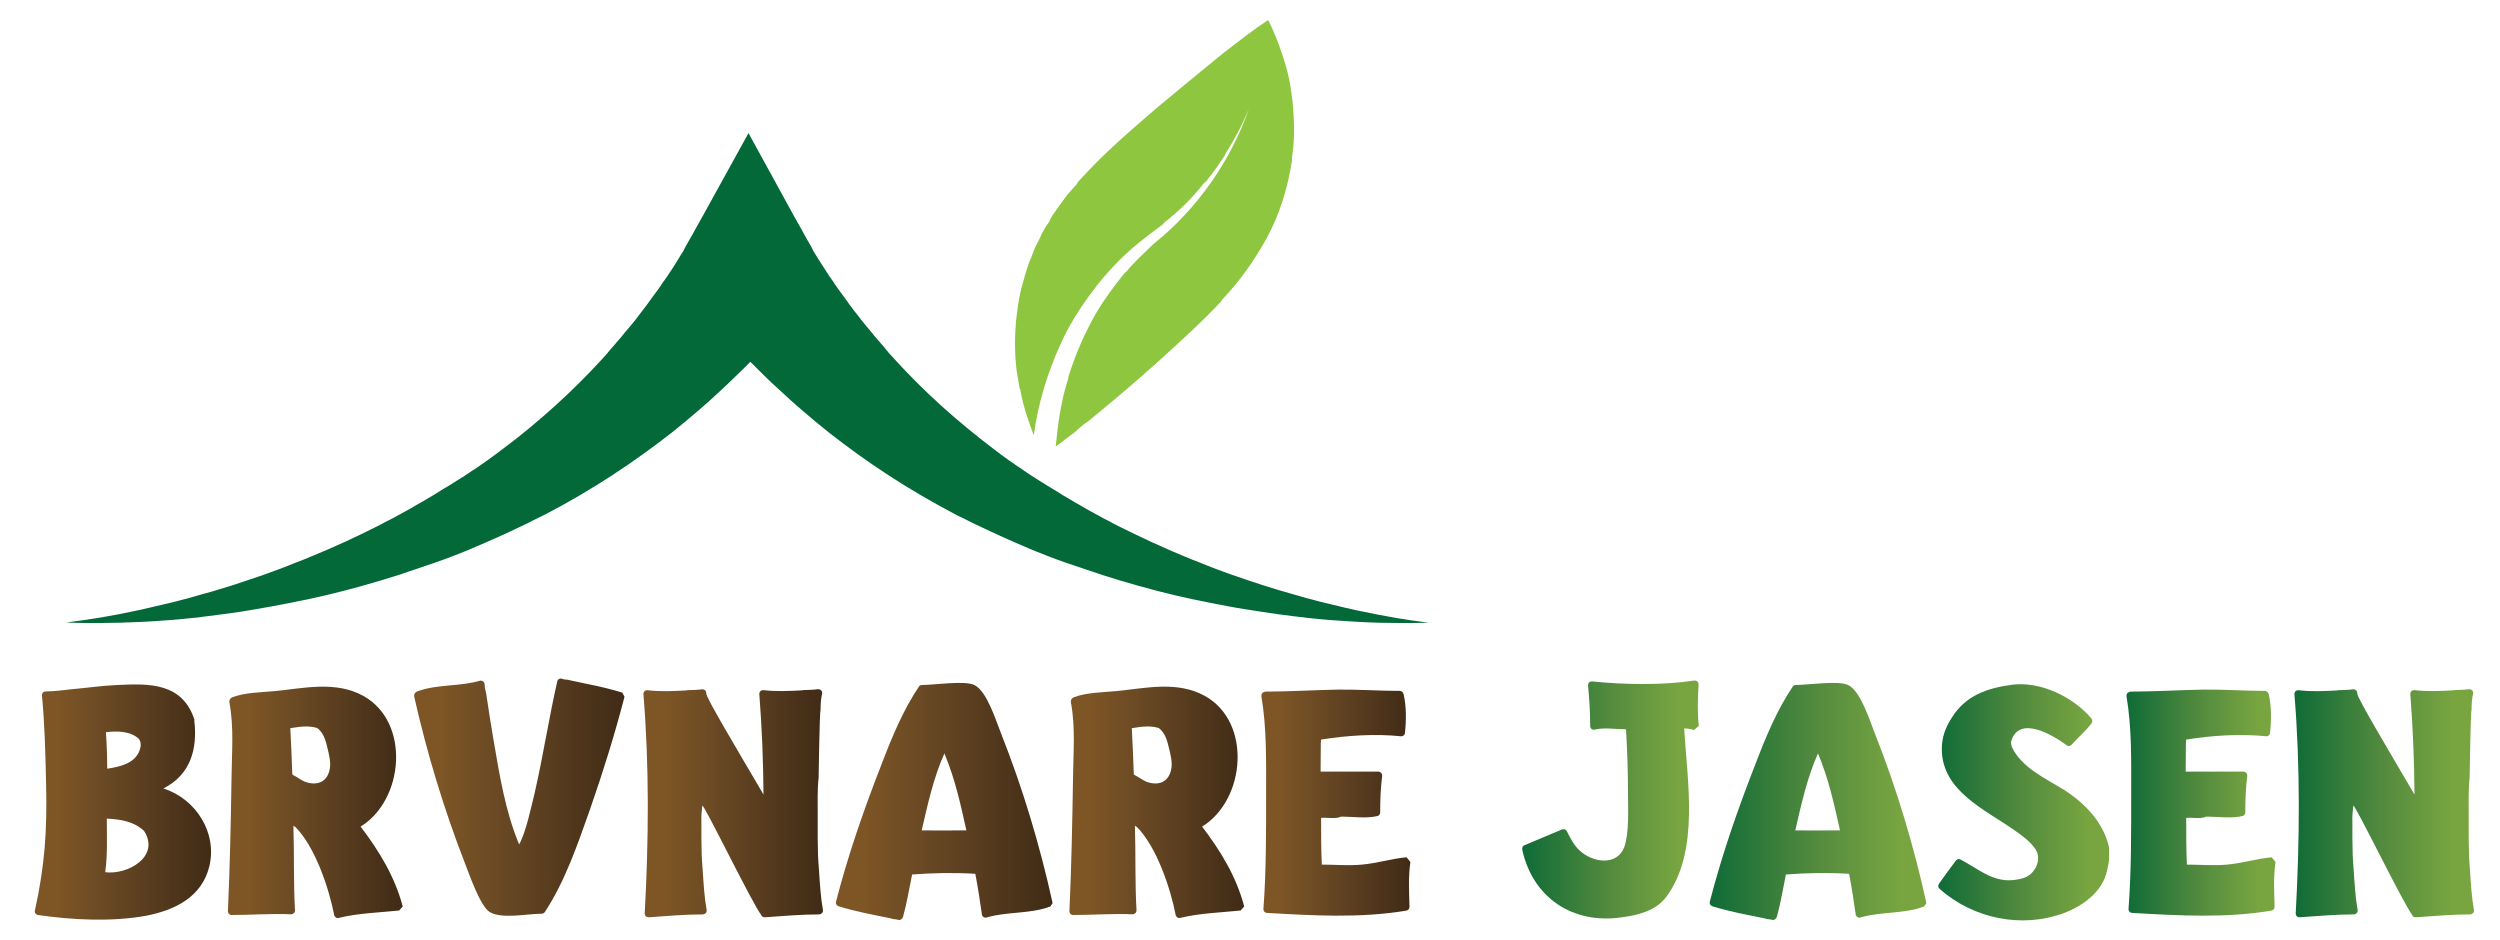
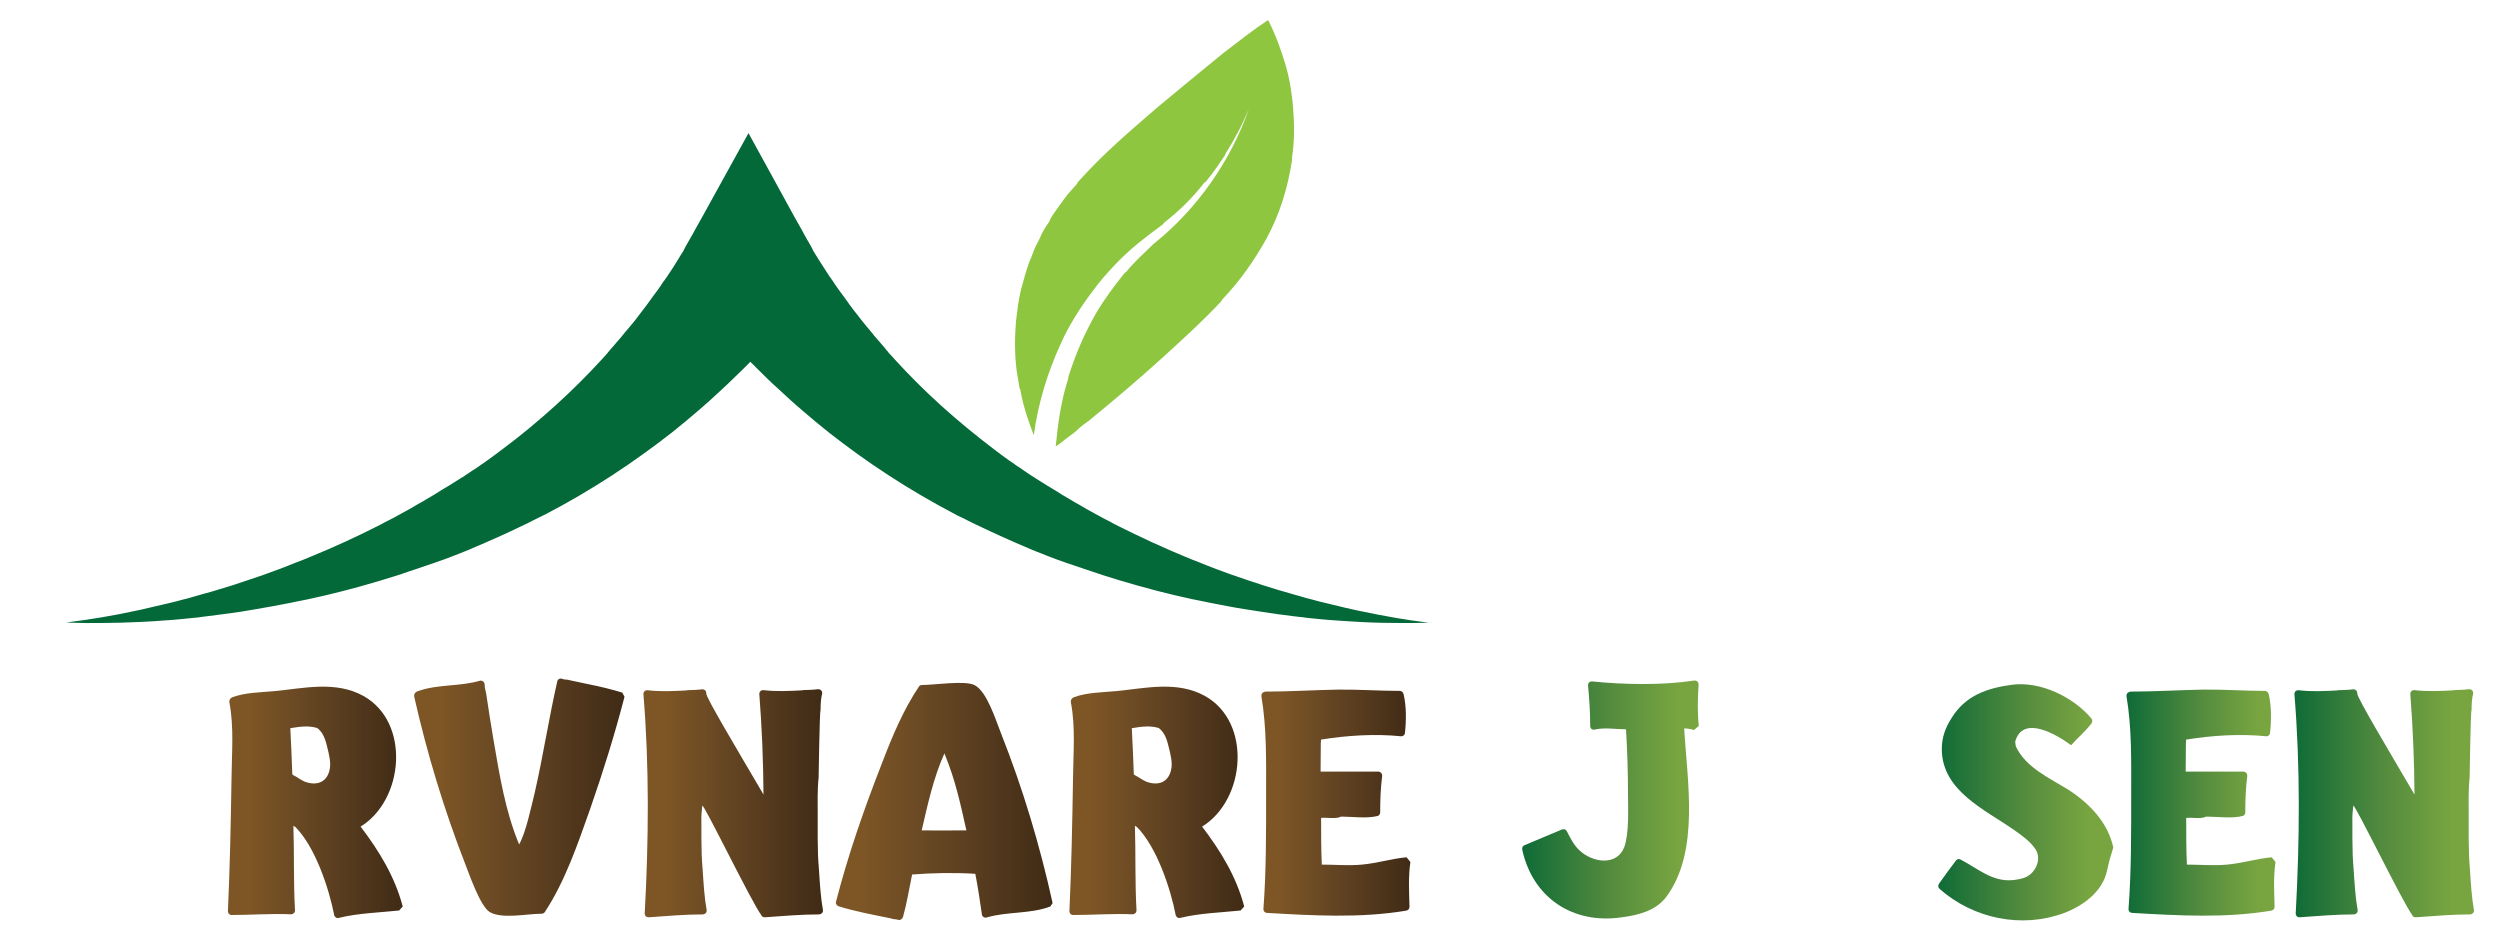
<svg xmlns="http://www.w3.org/2000/svg" version="1.1" id="Layer_1" x="0px" y="0px" viewBox="0 0 2500 940" style="enable-background:new 0 0 2500 940;" xml:space="preserve">
  <style type="text/css">
	.st0{fill:#046938;}
	.st1{fill:#8FC640;}
	.st2{fill:url(#SVGID_1_);}
	.st3{fill:url(#SVGID_00000168807548311533764680000008420697994819033774_);}
	.st4{fill:url(#SVGID_00000174598132635725055150000015610794462455006597_);}
	.st5{fill:url(#SVGID_00000091733250999743517960000000607523790938710462_);}
	.st6{fill:url(#SVGID_00000077318722252010793190000015564126005519428537_);}
	.st7{fill:url(#SVGID_00000023983404818915218590000006237586055079210676_);}
	.st8{fill:url(#SVGID_00000070109088359573767500000011534610549482402213_);}
	.st9{fill:url(#SVGID_00000129909277904291511870000016649756370029869480_);}
	.st10{fill:url(#SVGID_00000162344896973367963470000015443122251181720976_);}
	.st11{fill:url(#SVGID_00000104692976369262104240000013826996832497297795_);}
	.st12{fill:url(#SVGID_00000006693574992919797290000000643604143046491812_);}
	.st13{fill:url(#SVGID_00000034089521654926520790000014083411046201988787_);}
</style>
  <g>
    <g>
      <path class="st0" d="M1428.7,622.7c-1.6-0.2-3.8-0.4-6.7-0.9c-6-0.7-14.7-2-25.6-3.8c-10.9-1.8-24.3-4.5-39.4-7.6    c-7.6-1.6-15.6-3.6-24-5.6c-4.2-0.9-8.5-2.2-12.9-3.1c-2.2-0.7-4.5-1.1-6.7-1.8c-2.2-0.7-4.5-1.1-6.9-1.8c-2.2-0.7-4.7-1.3-6.9-2    c-2.2-0.7-4.7-1.3-7.1-2c-4.7-1.3-9.6-2.9-14.5-4.2c-9.8-2.9-19.8-6.2-30-9.6c-10.2-3.3-20.7-7.1-31.4-11.1c-2.7-1.1-5.3-2-8-3.1    c-1.3-0.4-2.7-1.1-4-1.6c-1.3-0.4-2.7-1.1-4-1.6c-2.7-1.1-5.3-2.2-8-3.1c-2.7-1.1-5.3-2.2-8-3.3c-21.6-8.9-43.6-19.1-65.4-30    c-1.3-0.7-2.7-1.3-4-2c-1.3-0.7-2.7-1.3-4-2.2c-2.7-1.3-5.3-2.9-8.2-4.2c-1.3-0.7-2.7-1.6-4-2.2s-2.7-1.6-4-2.2    c-1.3-0.7-2.7-1.6-4-2.2c-1.3-0.7-2.7-1.6-4-2.2c-2.7-1.6-5.3-3.1-8-4.7l-4-2.2l-4-2.4c-2.7-1.6-5.3-3.1-8-4.7    c-2.7-1.6-5.3-3.3-7.8-4.9l-4-2.4c-1.3-0.9-2.7-1.6-4-2.4c-2.7-1.6-5.1-3.3-7.8-4.9l-3.8-2.4c-1.3-0.9-2.4-1.8-3.8-2.4    c-2.4-1.8-5.1-3.3-7.6-5.1s-4.9-3.6-7.6-5.1c-2.4-1.8-4.9-3.6-7.3-5.1c-2.4-1.8-4.9-3.6-7.3-5.3c-1.1-0.9-2.4-1.8-3.6-2.7    c-1.1-0.9-2.4-1.8-3.6-2.7c-19.1-14.5-37.2-29.4-53.9-44.5c-16.7-15.1-32-30.5-45.8-45.6c-1.8-2-3.3-3.8-5.1-5.6    c-0.9-0.9-1.8-1.8-2.4-2.9c-0.9-0.9-1.8-1.8-2.4-2.9c-3.3-3.8-6.5-7.6-9.6-11.1c-0.9-0.9-1.6-1.8-2.2-2.7    c-0.7-0.9-1.6-1.8-2.2-2.7c-1.6-1.8-2.9-3.6-4.5-5.3c-2.9-3.6-5.8-7.1-8.5-10.7c-5.6-6.9-10.5-13.8-15.1-20.3    c-0.7-0.9-1.1-1.6-1.8-2.4c-0.7-0.9-1.1-1.6-1.8-2.4c-1.1-1.6-2.2-3.1-3.3-4.7c-1.1-1.6-2.2-3.1-3.1-4.7c-0.2-0.4-0.4-0.7-0.9-1.1    c-0.2-0.4-0.4-0.7-0.7-1.1c-0.4-0.7-0.9-1.6-1.6-2.2c-3.8-6-7.6-11.6-10.9-16.9c-1.6-2.7-3.1-5.1-4.7-7.6    c-0.4-0.7-0.7-1.1-1.1-1.8c-0.2-0.2-0.4-0.7-0.4-0.9c-0.2-0.2-0.2-0.7-0.4-0.9c-0.7-1.1-1.3-2.2-1.8-3.3c-2.4-4.2-4.7-8-6.5-11.4    c-2-3.8-3.8-7.1-5.3-9.6c-2.9-5.3-4.5-8-4.5-8l-45.8-83.5l-45.8,83c0,0-1.6,2.9-4.5,8c-1.6,2.7-3.3,5.8-5.3,9.6    c-1.8,3.3-4,7.1-6.5,11.4c-0.7,1.1-1.3,2.2-1.8,3.3c-0.2,0.2-0.2,0.7-0.4,0.9c-0.2,0.2-0.4,0.7-0.4,0.9c-0.4,0.7-0.7,1.1-1.1,1.8    c-1.6,2.4-3.1,4.9-4.7,7.6c-3.1,5.3-6.9,10.9-10.9,16.9c-0.4,0.7-0.9,1.6-1.6,2.2c-0.2,0.4-0.4,0.7-0.7,1.1    c-0.2,0.4-0.4,0.7-0.9,1.1c-1.1,1.6-2.2,3.1-3.1,4.7c-1.1,1.6-2.2,3.1-3.3,4.7c-0.7,0.9-1.1,1.6-1.8,2.4s-1.1,1.6-1.8,2.4    c-4.7,6.5-9.6,13.4-15.1,20.3c-2.7,3.6-5.3,7.1-8.5,10.7c-1.6,1.8-2.9,3.6-4.5,5.3c-0.7,0.9-1.6,1.8-2.2,2.7    c-0.7,0.9-1.6,1.8-2.2,2.7c-3.1,3.6-6.2,7.3-9.6,11.1c-0.9,0.9-1.6,1.8-2.4,2.9c-0.9,0.9-1.8,1.8-2.4,2.9    c-1.8,1.8-3.3,3.8-5.1,5.6c-13.8,15.1-29.2,30.5-45.8,45.6c-16.7,15.1-34.7,30.3-53.9,44.5c-1.1,0.9-2.4,1.8-3.6,2.7    c-1.1,0.9-2.4,1.8-3.6,2.7c-2.4,1.8-4.9,3.6-7.3,5.3c-2.4,1.8-4.9,3.6-7.3,5.1c-2.4,1.8-4.9,3.6-7.6,5.1c-2.4,1.8-5.1,3.3-7.6,5.1    c-1.3,0.9-2.4,1.8-3.8,2.4l-3.8,2.4c-2.7,1.6-5.1,3.3-7.8,4.9c-1.3,0.9-2.7,1.6-4,2.4l-4,2.4c-2.7,1.6-5.1,3.3-7.8,4.9    c-2.7,1.6-5.3,3.1-8,4.7l-4,2.4l-4,2.2c-2.7,1.6-5.3,3.1-8,4.7c-1.3,0.7-2.7,1.6-4,2.2c-1.3,0.7-2.7,1.6-4,2.2    c-1.3,0.7-2.7,1.6-4,2.2s-2.7,1.6-4,2.2c-2.7,1.3-5.3,2.9-8.2,4.2c-1.3,0.7-2.7,1.3-4,2.2c-1.3,0.7-2.7,1.3-4,2    c-21.8,11.1-43.8,21.1-65.4,30c-2.7,1.1-5.3,2.2-8,3.3c-2.7,1.1-5.3,2.2-8,3.1c-1.3,0.4-2.7,1.1-4,1.6c-1.3,0.4-2.7,1.1-4,1.6    c-2.7,1.1-5.3,2-8,3.1c-10.7,4-21.1,7.8-31.4,11.1c-10.2,3.6-20.3,6.7-30,9.6c-4.9,1.6-9.8,2.9-14.5,4.2c-2.4,0.7-4.7,1.3-7.1,2    c-2.2,0.7-4.7,1.3-6.9,2c-2.2,0.7-4.5,1.3-6.9,1.8c-2.2,0.7-4.5,1.1-6.7,1.8c-4.5,1.1-8.7,2.2-12.9,3.1c-8.5,2-16.5,3.8-24,5.6    c-15.1,3.3-28.5,5.8-39.4,7.6c-10.9,1.8-19.6,3.1-25.6,3.8c-2.9,0.4-5.3,0.7-6.7,0.9c-1.6,0.2-2.2,0.2-2.2,0.2s0.9,0,2.4,0.2    c1.6,0,3.8,0.2,6.9,0.2c6,0.2,14.7,0.4,26,0.2c11.1,0,24.9-0.4,40.5-1.1c7.8-0.4,16.2-0.9,24.9-1.6c4.5-0.2,8.9-0.7,13.6-1.1    c2.2-0.2,4.7-0.4,6.9-0.7c2.4-0.2,4.7-0.4,7.1-0.7c2.4-0.2,4.9-0.4,7.3-0.9c2.4-0.2,4.9-0.7,7.3-0.9c4.9-0.7,10-1.3,15.4-2    c10.5-1.3,21.1-2.9,32-4.9c10.9-1.8,22.3-4,33.8-6.2c2.9-0.7,5.8-1.1,8.7-1.8c1.6-0.2,2.9-0.7,4.5-0.9c1.6-0.2,2.9-0.7,4.5-0.9    c2.9-0.7,5.8-1.3,8.9-2c2.9-0.7,6-1.3,8.9-2c23.8-5.6,48.3-12.5,72.8-20.3c1.6-0.4,3.1-0.9,4.7-1.6c1.6-0.4,3.1-1.1,4.7-1.6    c3.1-1.1,6.2-2,9.3-3.1c1.6-0.4,3.1-1.1,4.7-1.6c1.6-0.4,3.1-1.1,4.7-1.6c1.6-0.4,3.1-1.1,4.7-1.6c1.6-0.4,3.1-1.1,4.7-1.6    c3.1-1.1,6.2-2.2,9.3-3.3l4.7-1.8l4.7-1.8c3.1-1.1,6.2-2.4,9.1-3.6c3.1-1.1,6-2.4,9.1-3.8l4.7-2c1.6-0.7,3.1-1.3,4.7-2    c3.1-1.3,6-2.7,9.1-4l4.5-2c1.6-0.7,3.1-1.3,4.5-2c3.1-1.3,6-2.7,9.1-4.2c3.1-1.3,6-2.9,8.9-4.2c2.9-1.3,6-2.9,8.9-4.2    c2.9-1.6,5.8-2.9,8.9-4.5c1.6-0.7,2.9-1.6,4.5-2.2c1.6-0.7,2.9-1.6,4.5-2.2c23.4-12.2,45.8-25.4,67-39.2    c21.1-13.8,41.2-28.3,59.6-42.7c2.2-1.8,4.5-3.6,6.9-5.6c1.1-0.9,2.2-1.8,3.3-2.7c1.1-0.9,2.2-1.8,3.3-2.7    c4.5-3.8,8.7-7.3,12.9-10.9c1.1-0.9,2-1.8,3.1-2.7c1.1-0.9,2-1.8,3.1-2.7c2-1.8,4-3.6,6-5.3c4-3.6,7.8-7.1,11.6-10.7    c7.6-6.9,14.5-14,21.4-20.5c0.9-0.9,1.6-1.8,2.4-2.4c0.9-0.9,1.6-1.6,2.4-2.4c0.7-0.7,1.3-1.6,2.2-2.2c0.7,0.7,1.3,1.6,2.2,2.2    c0.9,0.9,1.6,1.6,2.4,2.4s1.6,1.8,2.4,2.4c6.7,6.7,13.6,13.6,21.4,20.5c3.8,3.6,7.6,7.1,11.6,10.7c2,1.8,4,3.6,6,5.3    c1.1,0.9,2,1.8,3.1,2.7c1.1,0.9,2,1.8,3.1,2.7c4.2,3.6,8.5,7.1,12.9,10.9c1.1,0.9,2.2,1.8,3.3,2.7c1.1,0.9,2.2,1.8,3.3,2.7    c2.2,1.8,4.5,3.6,6.9,5.6c18.5,14.5,38.3,28.9,59.6,42.7c21.1,13.8,43.6,26.9,67,39.2c1.3,0.9,2.9,1.6,4.5,2.2    c1.6,0.7,2.9,1.6,4.5,2.2c2.9,1.6,5.8,2.9,8.9,4.5c2.9,1.3,6,2.9,8.9,4.2c2.9,1.3,6,2.9,8.9,4.2c3.1,1.3,6,2.7,9.1,4.2    c1.6,0.7,3.1,1.3,4.5,2l4.5,2c3.1,1.3,6,2.7,9.1,4c1.6,0.7,3.1,1.3,4.7,2l4.7,2c3.1,1.3,6,2.7,9.1,3.8c3.1,1.1,6.2,2.4,9.1,3.6    l4.7,1.8l4.7,1.8c3.1,1.1,6.2,2.2,9.3,3.3c1.6,0.7,3.1,1.1,4.7,1.6c1.6,0.4,3.1,1.1,4.7,1.6c1.6,0.4,3.1,1.1,4.7,1.6    c1.6,0.4,3.1,1.1,4.7,1.6c3.1,1.1,6.2,2,9.3,3.1c1.6,0.4,3.1,1.1,4.7,1.6c1.6,0.4,3.1,0.9,4.7,1.6c24.7,7.8,49,14.7,72.8,20.3    c2.9,0.7,6,1.3,8.9,2c2.9,0.7,5.8,1.3,8.9,2c1.6,0.2,2.9,0.7,4.5,0.9c1.6,0.2,2.9,0.7,4.5,0.9c2.9,0.7,5.8,1.1,8.7,1.8    c11.6,2.2,22.7,4.5,33.8,6.2c10.9,1.8,21.6,3.3,32,4.9c5.1,0.7,10.2,1.3,15.4,2c2.4,0.2,4.9,0.7,7.3,0.9c2.4,0.2,4.9,0.4,7.3,0.9    c2.4,0.2,4.7,0.4,7.1,0.7c2.4,0.2,4.7,0.4,6.9,0.7c4.7,0.4,9.1,0.9,13.6,1.1c8.7,0.7,17.1,1.1,24.9,1.6    c15.6,0.9,29.4,1.1,40.5,1.1s20,0,26-0.2c2.9,0,5.3-0.2,6.9-0.2c1.6,0,2.4-0.2,2.4-0.2S1430.2,622.9,1428.7,622.7z" />
      <g>
        <path class="st1" d="M1293.1,108.1c-0.4-3.1-0.4-6.5-0.9-9.3c-1.3-11.6-3.3-22.3-6.5-33.4c-4.7-15.8-10.2-30.9-17.6-45.4     c-15.4,10.2-29.6,21.4-45.2,33.4c-22.7,18.5-43.4,35.6-65.7,54.1c-28.3,24.5-54.5,46.7-79.5,74.8c-0.4,0.4-0.4,1.3-0.9,1.8     c-3.1,3.3-6,6.9-9.1,10.2c-2.7,3.8-5.6,7.3-8.2,11.1c-3.1,4.7-6.5,8.7-9.1,13.4c-0.4,1.3-0.9,2.7-1.8,3.8     c-3.3,4.7-6,9.1-8.2,14.2c-1.8,4.7-4.7,8.7-6.5,13.4c-1.3,4.2-3.1,8.2-4.7,12c-3.3,9.1-5.6,18-8.2,27.4     c-2.7,11.1-3.8,21.4-5.1,32.7c-1.3,16.7-1.3,32.7,0.9,49.4c0.9,5.6,1.8,10.7,2.7,16.2c0,0.9,0.9,1.3,0.9,2.2     c2.7,15.8,7.8,30.5,13.4,45.2c4.2-31.4,13.4-61.9,26.7-91c1.3-2.7,2.7-5.6,3.8-8.2c9.3-18.5,20.3-34.7,33.2-51.4     c6.9-8.7,13.8-16.2,21.4-24c13.4-13.4,27.2-24,43-35.6c1.3-0.9,1.8-2.2,3.1-3.1c15.1-12,27.4-24,39.2-39.2     c0.4-0.4,1.3-0.9,1.8-1.3c4.2-5.1,7.8-9.8,11.6-15.4c2.7-3.8,4.7-7.3,7.3-10.7c0.4-0.9,0.4-1.3,0.9-2.2     c9.3-14.7,16.7-28.7,23.1-44.3c-18.5,52.7-51.9,100.4-95.7,135.3c-9.1,9.1-18.5,17.1-26.7,27.4c-0.4,0.4-1.3,0.9-1.8,1.3     c-10.7,13.4-19.8,25.4-28.3,39.8c-12,20.7-20.7,41.2-27.8,63.4c-0.4,1.3-0.4,3.1-0.9,4.2c-6.9,21.8-9.8,43.8-12,66.1     c4.7-2.7,7.8-6,12.5-9.3c3.8-2.7,7.8-5.6,11.1-9.1c3.1-2.7,6-4.7,9.1-6.9c25.8-21.1,49-40.7,73.4-62.8     c20.7-18.9,39.8-36.1,58.8-56.3c0.9-0.9,1.3-2.2,2.2-3.1c17.6-18.5,31.4-38.3,43.8-60.5c13.4-24.9,21.1-50.3,25.4-78.1     c0-0.9,0-1.8,0-2.7C1294.5,141.3,1294.5,124.8,1293.1,108.1L1293.1,108.1z" />
      </g>
    </g>
    <g>
      <linearGradient id="SVGID_1_" gradientUnits="userSpaceOnUse" x1="34.447" y1="900.226" x2="211.025" y2="900.226" gradientTransform="matrix(1 0 0 1 0 -98.11)">
        <stop offset="0.117" style="stop-color:#7E5626" />
        <stop offset="0.46" style="stop-color:#654623" />
        <stop offset="1" style="stop-color:#402B16" />
      </linearGradient>
-       <path class="st2" d="M194.3,720.4c3.3,28.7-3.6,54.1-30.9,68.1c32.5,10.2,54.3,44.5,45.8,78.3c-7.6,30.3-34.3,43.4-63.4,49    c-34.5,6.2-73.7,4.2-108.6-0.9c-2.2-1.3-2.9-2.7-2.2-4.9c9.8-44.5,12.2-79.7,11.1-125.5c-0.7-30-1.3-59.9-4.2-89.5    c0.2-2.2,1.6-3.6,4-3.6c8.9,0,17.4-1.3,26-2.2c15.1-1.3,30.3-3.6,45.4-4.2c32.3-1.6,64.8-2.2,77,34.3L194.3,720.4z M106.8,818.6    c0,18,0.9,35.8-1.6,53.6c22.7,2.9,55.2-15.8,38.9-41.2C134,821.3,120.2,819.3,106.8,818.6z M140.7,745.8c0-2.7-0.2-4.2-1.6-6.7    c-8.5-8.2-22-8.2-33.2-6.9c0.9,12.2,1.3,24.7,1.3,36.5c13.1-2,27.4-5.3,32.3-18C140,749.1,140.4,747.6,140.7,745.8z" />
      <linearGradient id="SVGID_00000038395744102088809930000013894147217733995677_" gradientUnits="userSpaceOnUse" x1="227.913" y1="900.472" x2="402.629" y2="900.472" gradientTransform="matrix(1 0 0 1 0 -98.11)">
        <stop offset="0.117" style="stop-color:#7E5626" />
        <stop offset="0.46" style="stop-color:#654623" />
        <stop offset="1" style="stop-color:#402B16" />
      </linearGradient>
      <path style="fill:url(#SVGID_00000038395744102088809930000013894147217733995677_);" d="M399.1,910.5c-19.1,2-41.4,2.7-59.9,7.3    c-2.2,0.7-3.6,0-4.9-2.2c-5.3-27.4-19.1-68.6-38.9-88.6c-0.7-0.2-1.3-0.9-2-1.3c0.9,28.3,0,56.3,1.6,84.6c0,2.2-1.3,3.6-3.6,4    c-19.8-0.9-39.8,0.7-59.9,0.7c-2.2-0.2-3.3-1.3-3.6-3.6c2-44.1,2.9-88.1,3.6-132.4c0.2-24.9,2.7-52.1-2.2-77    c0-2.2,0.7-3.6,2.9-4.7c12.9-4.9,28.7-4.9,42.5-6.2c29.6-2.9,61-10.5,88.8,4.9c47,26.3,40.7,103.7-2.9,130.6    c18.5,24.3,34.3,50.1,42.1,79.9L399.1,910.5z M317.2,728c-9.1-2.7-17.8-1.3-26.9,0.2c0.7,15.6,1.6,30.7,2,46.1    c0.2,0,0.2,0.2,0.7,0.7c4.2,2,7.3,4.7,11.8,6.7c14.5,5.3,24.7-1.6,25.4-16.7c0-4.9-0.7-7.3-1.6-12.2    C326.3,743.8,325,733.8,317.2,728z" />
      <linearGradient id="SVGID_00000171713035152340051280000002078547949893743263_" gradientUnits="userSpaceOnUse" x1="414.203" y1="895.238" x2="624.529" y2="895.238" gradientTransform="matrix(1 0 0 1 0 -98.11)">
        <stop offset="0.117" style="stop-color:#7E5626" />
        <stop offset="0.46" style="stop-color:#654623" />
        <stop offset="1" style="stop-color:#402B16" />
      </linearGradient>
      <path style="fill:url(#SVGID_00000171713035152340051280000002078547949893743263_);" d="M624.5,696.8c-9.8,37.8-21.4,75-34.3,112    c-12.5,35.2-24.7,71.7-45.4,103.3c-0.7,0.9-1.3,1.3-2.9,1.6c-14.9,0-39.4,5.6-52.1-1.6c-9.6-5.6-21.1-39.4-24.3-47.4    c-21.4-54.8-38.5-111.3-51.4-168.5c0-2.2,0.7-3.6,2.9-4.7c20-7.6,42.7-4.7,63.4-10.9c2.2,0,3.6,0.9,4.2,3.3c0,3.3,0.9,6.7,1.6,9.8    c2.2,15.1,4.7,30.7,7.3,46.1c6,35.2,11.8,71.4,25.6,104.6c6.9-11.8,12.2-38.3,15.6-51.6c8.5-37.2,14.2-74.8,22.7-112    c0.9-2,2.7-2.7,4.9-2c1.6,0.9,3.6,0.7,5.3,0.9c8.9,2-7.8-1.6,21.8,4.7c11.1,2.2,22,4.9,32.9,8.2L624.5,696.8z" />
      <linearGradient id="SVGID_00000176731158813884834130000010493689667938210451_" gradientUnits="userSpaceOnUse" x1="643.403" y1="901.34" x2="822.793" y2="901.34" gradientTransform="matrix(1 0 0 1 0 -98.11)">
        <stop offset="0.117" style="stop-color:#7E5626" />
        <stop offset="0.46" style="stop-color:#654623" />
        <stop offset="1" style="stop-color:#402B16" />
      </linearGradient>
      <path style="fill:url(#SVGID_00000176731158813884834130000010493689667938210451_);" d="M818.6,777.9    c-1.3,11.8-0.9,25.4-0.9,37.6V838c0.2,15.8,0.2,18.7,1.3,32.3c0.9,13.6,1.6,26.7,4,40.1c0,2.2-1.3,3.6-3.6,4    c-18,0-36.3,1.6-54.8,2.9c-2-0.2-2.9-0.9-3.3-2.2c-9.1-11.6-58.5-113.5-59-109.3c-1.3,11.8-0.9,10.9-0.9,23.1v9.1    c0.2,15.8,0.2,18.7,1.3,32.3c0.9,13.6,1.6,26.7,4,40.1c0,2.2-1.3,3.6-3.6,4c-18,0-36.3,1.6-54.8,2.9c-2.2-0.2-3.3-1.3-3.6-3.6    c4-73,4.7-147.1-1.3-219.9c0.2-2.2,1.6-3.6,4-3.6c13.1,1.6,26.3,0.9,39.4,0.2c0,0,0-0.2,0.2-0.2c4.9-0.2,9.8-0.2,15.1-0.9    c2.7,0,4.2,1.6,4.2,4.2c-0.9,2.9,30.3,55.2,57.2,101c-0.2-33.6-1.6-67.2-4.2-100.8c0.2-2.2,1.6-3.6,4-3.6    c13.1,1.6,26.3,0.9,39.4,0.2c0,0,0-0.2,0.2-0.2c4.9-0.2,9.8-0.2,15.1-0.9c2.7,0,4.2,1.6,4.2,4.2c-1.3,4.9-1.6,10.9-1.6,15.8    C819.5,712.9,818.8,773.2,818.6,777.9z" />
      <linearGradient id="SVGID_00000155135498633220892350000015183505244071153831_" gradientUnits="userSpaceOnUse" x1="835.722" y1="899.439" x2="1052.528" y2="899.439" gradientTransform="matrix(1 0 0 1 0 -98.11)">
        <stop offset="0.117" style="stop-color:#7E5626" />
        <stop offset="0.46" style="stop-color:#654623" />
        <stop offset="1" style="stop-color:#402B16" />
      </linearGradient>
      <path style="fill:url(#SVGID_00000155135498633220892350000015183505244071153831_);" d="M1050.3,906.5    c-20,7.6-42.7,4.9-63.4,10.9c-2.2,0.7-3.6,0-4.9-2.2c-2-13.8-4-27.6-6.7-41.4c-21.1-1.3-42.5-0.9-63.2,0.7    c-2.9,14.2-5.3,28.9-9.1,42.5c-0.9,2.2-2.9,3.6-5.3,2.7c-2.2-0.7-4.7-0.2-6.7-1.3c-17.8-3.6-35.6-6.9-52.7-12.2    c-2.2-1.3-2.9-2.7-2.2-4.9c12.2-47.2,28.3-93.3,46.1-138.7c10.2-26.7,21.1-52.7,36.9-76.3c0.9-0.9,1.6-1.3,2.9-1.3    c11.8,0,42.7-4.7,52.3,0c12.9,6.2,22,36.9,26.7,48.3c21.8,55,38.9,112,51.6,169.8L1050.3,906.5z M966.4,830.4    c-6.2-27.6-11.1-50.7-22-77c-10.9,24.3-16.7,51-22.7,77c16.5,0.2,23.4,0,39.8,0H966.4z" />
      <linearGradient id="SVGID_00000151524533263587679500000011688731391683571846_" gradientUnits="userSpaceOnUse" x1="1069.443" y1="900.472" x2="1244.159" y2="900.472" gradientTransform="matrix(1 0 0 1 0 -98.11)">
        <stop offset="0.117" style="stop-color:#7E5626" />
        <stop offset="0.46" style="stop-color:#654623" />
        <stop offset="1" style="stop-color:#402B16" />
      </linearGradient>
      <path style="fill:url(#SVGID_00000151524533263587679500000011688731391683571846_);" d="M1240.6,910.5c-19.1,2-41.4,2.7-59.9,7.3    c-2.2,0.7-3.6,0-4.9-2.2c-5.3-27.4-19.1-68.6-38.9-88.6c-0.7-0.2-1.3-0.9-2-1.3c0.9,28.3,0,56.3,1.6,84.6c0,2.2-1.3,3.6-3.6,4    c-19.8-0.9-39.8,0.7-59.9,0.7c-2.2-0.2-3.3-1.3-3.6-3.6c2-44.1,2.9-88.1,3.6-132.4c0.2-24.9,2.7-52.1-2.2-77    c0-2.2,0.7-3.6,2.9-4.7c12.9-4.9,28.7-4.9,42.5-6.2c29.6-2.9,61-10.5,88.8,4.9c47,26.3,40.7,103.7-2.9,130.6    c18.5,24.3,34.3,50.1,42.1,79.9L1240.6,910.5z M1158.7,728c-9.1-2.7-17.8-1.3-26.9,0.2c0.7,15.6,1.6,30.7,2,46.1    c0.2,0,0.2,0.2,0.7,0.7c4.2,2,7.3,4.7,11.8,6.7c14.5,5.3,24.7-1.6,25.4-16.7c0-4.9-0.7-7.3-1.6-12.2    C1167.8,743.8,1166.5,733.8,1158.7,728z" />
      <linearGradient id="SVGID_00000098905215292745673560000009980009703840089780_" gradientUnits="userSpaceOnUse" x1="1261.286" y1="900.801" x2="1410.443" y2="900.801" gradientTransform="matrix(1 0 0 1 0 -98.11)">
        <stop offset="0.117" style="stop-color:#7E5626" />
        <stop offset="0.46" style="stop-color:#654623" />
        <stop offset="1" style="stop-color:#402B16" />
      </linearGradient>
      <path style="fill:url(#SVGID_00000098905215292745673560000009980009703840089780_);" d="M1410.4,862c-2.2,14.9-1.3,30-0.9,44.7    c0,2.2-1.3,3.6-3.6,4c-45.8,7.6-92.6,4.9-138.9,2.2c-2.2-0.2-3.3-1.3-3.6-3.6c2.9-38.5,2.7-77.5,2.7-116c0-32.3,0.7-65.2-4.7-97    c-0.2-2.7,1.3-4.2,4-4.7c24.3,0,48.7-1.6,73-2c21.1-0.2,41.2,1.3,61.9,1.3c2,0.7,2.7,1.3,3.3,3.3c2.9,12.2,2.7,26.7,1.3,39.2    c-0.7,2-1.6,2.7-3.6,2.9c-26.3-2.7-54.1-0.9-80.3,3.3c0,1.3,0,2.2-0.2,3.3c0,9.6-0.2,19.1-0.2,28.7c6.2,0,12.5,0,18.5,0    c13.8,0,26.7,0,39.8,0c2.2,0.7,3.3,2,3.3,4.2c-1.6,12.2-2,24.3-2,36.5c0,1.6-0.7,2.7-2.2,3.6c-11.1,2.9-26,0.7-36.9,0.7    c-5.3,2.7-13.8,0.7-20,1.3c0,15.6,0,31.2,0.7,46.7c13.6,0,26.7,1.3,40.1,0c15.1-1.3,29.6-6,44.7-7.3L1410.4,862z" />
      <linearGradient id="SVGID_00000118385163834871162620000008538999765911061889_" gradientUnits="userSpaceOnUse" x1="1522.147" y1="897.649" x2="1698.643" y2="897.649" gradientTransform="matrix(1 0 0 1 0 -98.11)">
        <stop offset="0" style="stop-color:#0F6B37" />
        <stop offset="0.483" style="stop-color:#528A3E" />
        <stop offset="0.883" style="stop-color:#78A540" />
      </linearGradient>
      <path style="fill:url(#SVGID_00000118385163834871162620000008538999765911061889_);" d="M1694,730c-2.9-0.9-6.9-1.6-9.8-1.6    c2.9,52.1,15.8,122.9-17.8,168.3c-10.5,14.2-28.3,18.5-45.2,20.7c-48.7,6.9-88.6-19.8-99-67.9c0-2,0.2-2.9,1.6-4l37.6-15.8    c2.2-0.9,4-0.7,5.3,1.3c3.6,6.9,6.9,13.8,12.5,19.1c12.9,12.5,37.8,16.5,45.2-3.3c4.9-14.5,3.6-38.9,3.6-53    c0-21.4-0.7-43.2-2-64.5c-9.8,0-21.4-2-30.9,0.2c-2.7,0.7-4.7-0.7-4.9-3.3c0-13.8-0.9-27.6-2.2-41.2c0.2-2.2,1.6-3.6,4-3.6    c31.8,3.3,70.8,4,102.4-0.9c2.7,0,4.2,1.6,4.2,4.2c-0.9,13.6-1.3,27.6,0.2,41.2L1694,730z" />
      <linearGradient id="SVGID_00000154413538770069438400000007987899768368619941_" gradientUnits="userSpaceOnUse" x1="1709.524" y1="899.439" x2="1926.33" y2="899.439" gradientTransform="matrix(1 0 0 1 0 -98.11)">
        <stop offset="0" style="stop-color:#0F6B37" />
        <stop offset="0.483" style="stop-color:#528A3E" />
        <stop offset="0.883" style="stop-color:#78A540" />
      </linearGradient>
-       <path style="fill:url(#SVGID_00000154413538770069438400000007987899768368619941_);" d="M1924.1,906.5    c-20,7.6-42.7,4.9-63.4,10.9c-2.2,0.7-3.6,0-4.9-2.2c-2-13.8-4-27.6-6.7-41.4c-21.1-1.3-42.5-0.9-63.2,0.7    c-2.9,14.2-5.3,28.9-9.1,42.5c-0.9,2.2-2.9,3.6-5.3,2.7c-2.2-0.7-4.7-0.2-6.7-1.3c-17.8-3.6-35.6-6.9-52.7-12.2    c-2.2-1.3-2.9-2.7-2.2-4.9c12.2-47.2,28.3-93.3,46.1-138.7c10.2-26.7,21.1-52.7,36.9-76.3c0.9-0.9,1.6-1.3,2.9-1.3    c11.8,0,42.7-4.7,52.3,0c12.9,6.2,22,36.9,26.7,48.3c21.8,55,38.9,112,51.6,169.8L1924.1,906.5z M1840,830.4    c-6.2-27.6-11.1-50.7-22-77c-10.9,24.3-16.7,51-22.7,77c16.5,0.2,23.4,0,39.8,0H1840z" />
      <linearGradient id="SVGID_00000152237534553037352450000013515093578852064190_" gradientUnits="userSpaceOnUse" x1="1938.033" y1="900.335" x2="2109.088" y2="900.335" gradientTransform="matrix(1 0 0 1 0 -98.11)">
        <stop offset="0" style="stop-color:#0F6B37" />
        <stop offset="0.483" style="stop-color:#528A3E" />
        <stop offset="0.883" style="stop-color:#78A540" />
      </linearGradient>
-       <path style="fill:url(#SVGID_00000152237534553037352450000013515093578852064190_);" d="M2106.8,871.6    c-4.7,20.5-24.3,34.5-42.7,41.4c-42.5,15.8-90.8,5.6-124.4-24c-1.6-1.6-2-3.3-0.7-5.3c5.6-7.8,11.1-15.6,17.1-23.4    c1.3-1.3,2.2-1.6,4.2-0.9c16.7,8.5,31.8,22.7,52.3,20.7c2.9-0.2,9.8-1.3,13.1-2.9c9.6-4.2,16-17.4,10.2-27.4    c-5.3-8.2-13.8-14.2-21.8-19.8c-29.6-20.7-71.4-38.9-72.3-79.9c-0.2-12.2,3.3-21.8,9.6-31.8c13.8-22.7,35.6-30.3,61-33.6    c28.3-3.6,61.2,12.5,79,33.8c0.9,1.6,1.3,2.7,0.2,4.7c-6,8-13.8,14.5-20.5,22c-1.6,0.9-2.7,1.3-4.2,0.2    c-14.2-10.5-48.3-30.9-55.9-3.6c0.2,1.6,0.2,3.3,0.7,4.9c9.8,21.1,33.8,31.6,52.7,43.4c21.1,13.6,39.4,32.9,44.7,57.6    C2109.1,861.1,2109.7,858.9,2106.8,871.6z" />
+       <path style="fill:url(#SVGID_00000152237534553037352450000013515093578852064190_);" d="M2106.8,871.6    c-4.7,20.5-24.3,34.5-42.7,41.4c-42.5,15.8-90.8,5.6-124.4-24c-1.6-1.6-2-3.3-0.7-5.3c5.6-7.8,11.1-15.6,17.1-23.4    c1.3-1.3,2.2-1.6,4.2-0.9c16.7,8.5,31.8,22.7,52.3,20.7c2.9-0.2,9.8-1.3,13.1-2.9c9.6-4.2,16-17.4,10.2-27.4    c-5.3-8.2-13.8-14.2-21.8-19.8c-29.6-20.7-71.4-38.9-72.3-79.9c-0.2-12.2,3.3-21.8,9.6-31.8c13.8-22.7,35.6-30.3,61-33.6    c28.3-3.6,61.2,12.5,79,33.8c0.9,1.6,1.3,2.7,0.2,4.7c-6,8-13.8,14.5-20.5,22c-14.2-10.5-48.3-30.9-55.9-3.6c0.2,1.6,0.2,3.3,0.7,4.9c9.8,21.1,33.8,31.6,52.7,43.4c21.1,13.6,39.4,32.9,44.7,57.6    C2109.1,861.1,2109.7,858.9,2106.8,871.6z" />
      <linearGradient id="SVGID_00000147913649228729402260000009592518436110422714_" gradientUnits="userSpaceOnUse" x1="2126.459" y1="900.801" x2="2275.617" y2="900.801" gradientTransform="matrix(1 0 0 1 0 -98.11)">
        <stop offset="0" style="stop-color:#0F6B37" />
        <stop offset="0.483" style="stop-color:#528A3E" />
        <stop offset="0.883" style="stop-color:#78A540" />
      </linearGradient>
      <path style="fill:url(#SVGID_00000147913649228729402260000009592518436110422714_);" d="M2275.5,862c-2.2,14.9-1.3,30-0.9,44.7    c0,2.2-1.3,3.6-3.6,4c-45.8,7.6-92.6,4.9-138.9,2.2c-2.2-0.2-3.3-1.3-3.6-3.6c2.9-38.5,2.7-77.5,2.7-116c0-32.3,0.7-65.2-4.7-97    c-0.2-2.7,1.3-4.2,4-4.7c24.3,0,48.7-1.6,73-2c21.1-0.2,41.2,1.3,61.9,1.3c2,0.7,2.7,1.3,3.3,3.3c2.9,12.2,2.7,26.7,1.3,39.2    c-0.7,2-1.6,2.7-3.6,2.9c-26.3-2.7-54.1-0.9-80.3,3.3c0,1.3,0,2.2-0.2,3.3c0,9.6-0.2,19.1-0.2,28.7c6.2,0,12.5,0,18.5,0    c13.8,0,26.7,0,39.8,0c2.2,0.7,3.3,2,3.3,4.2c-1.6,12.2-2,24.3-2,36.5c0,1.6-0.7,2.7-2.2,3.6c-11.1,2.9-26,0.7-36.9,0.7    c-5.3,2.7-13.8,0.7-20,1.3c0,15.6,0,31.2,0.7,46.7c13.6,0,26.7,1.3,40.1,0c15.1-1.3,29.6-6,44.7-7.3L2275.5,862z" />
      <linearGradient id="SVGID_00000087373168116534646850000006926788663316292006_" gradientUnits="userSpaceOnUse" x1="2294.394" y1="901.34" x2="2473.783" y2="901.34" gradientTransform="matrix(1 0 0 1 0 -98.11)">
        <stop offset="0" style="stop-color:#0F6B37" />
        <stop offset="0.483" style="stop-color:#528A3E" />
        <stop offset="0.883" style="stop-color:#78A540" />
      </linearGradient>
      <path style="fill:url(#SVGID_00000087373168116534646850000006926788663316292006_);" d="M2469.6,777.9    c-1.3,11.8-0.9,25.4-0.9,37.6V838c0.2,15.8,0.2,18.7,1.3,32.3c0.9,13.6,1.6,26.7,4,40.1c0,2.2-1.3,3.6-3.6,4    c-18,0-36.3,1.6-54.8,2.9c-2-0.2-2.9-0.9-3.3-2.2c-9.1-11.6-58.5-113.5-59-109.3c-1.3,11.8-0.9,10.9-0.9,23.1v9.1    c0.2,15.8,0.2,18.7,1.3,32.3c0.9,13.6,1.6,26.7,4,40.1c0,2.2-1.3,3.6-3.6,4c-18,0-36.3,1.6-54.8,2.9c-2.2-0.2-3.3-1.3-3.6-3.6    c4-73,4.7-147.1-1.3-219.9c0.2-2.2,1.6-3.6,4-3.6c13.1,1.6,26.3,0.9,39.4,0.2c0,0,0-0.2,0.2-0.2c4.9-0.2,9.8-0.2,15.1-0.9    c2.7,0,4.2,1.6,4.2,4.2c-0.9,2.9,30.3,55.2,57.2,101c-0.2-33.6-1.6-67.2-4.2-100.8c0.2-2.2,1.6-3.6,4-3.6    c13.1,1.6,26.3,0.9,39.4,0.2c0,0,0-0.2,0.2-0.2c4.9-0.2,9.8-0.2,15.1-0.9c2.7,0,4.2,1.6,4.2,4.2c-1.3,4.9-1.6,10.9-1.6,15.8    C2470.5,712.9,2469.8,773.2,2469.6,777.9z" />
    </g>
  </g>
</svg>